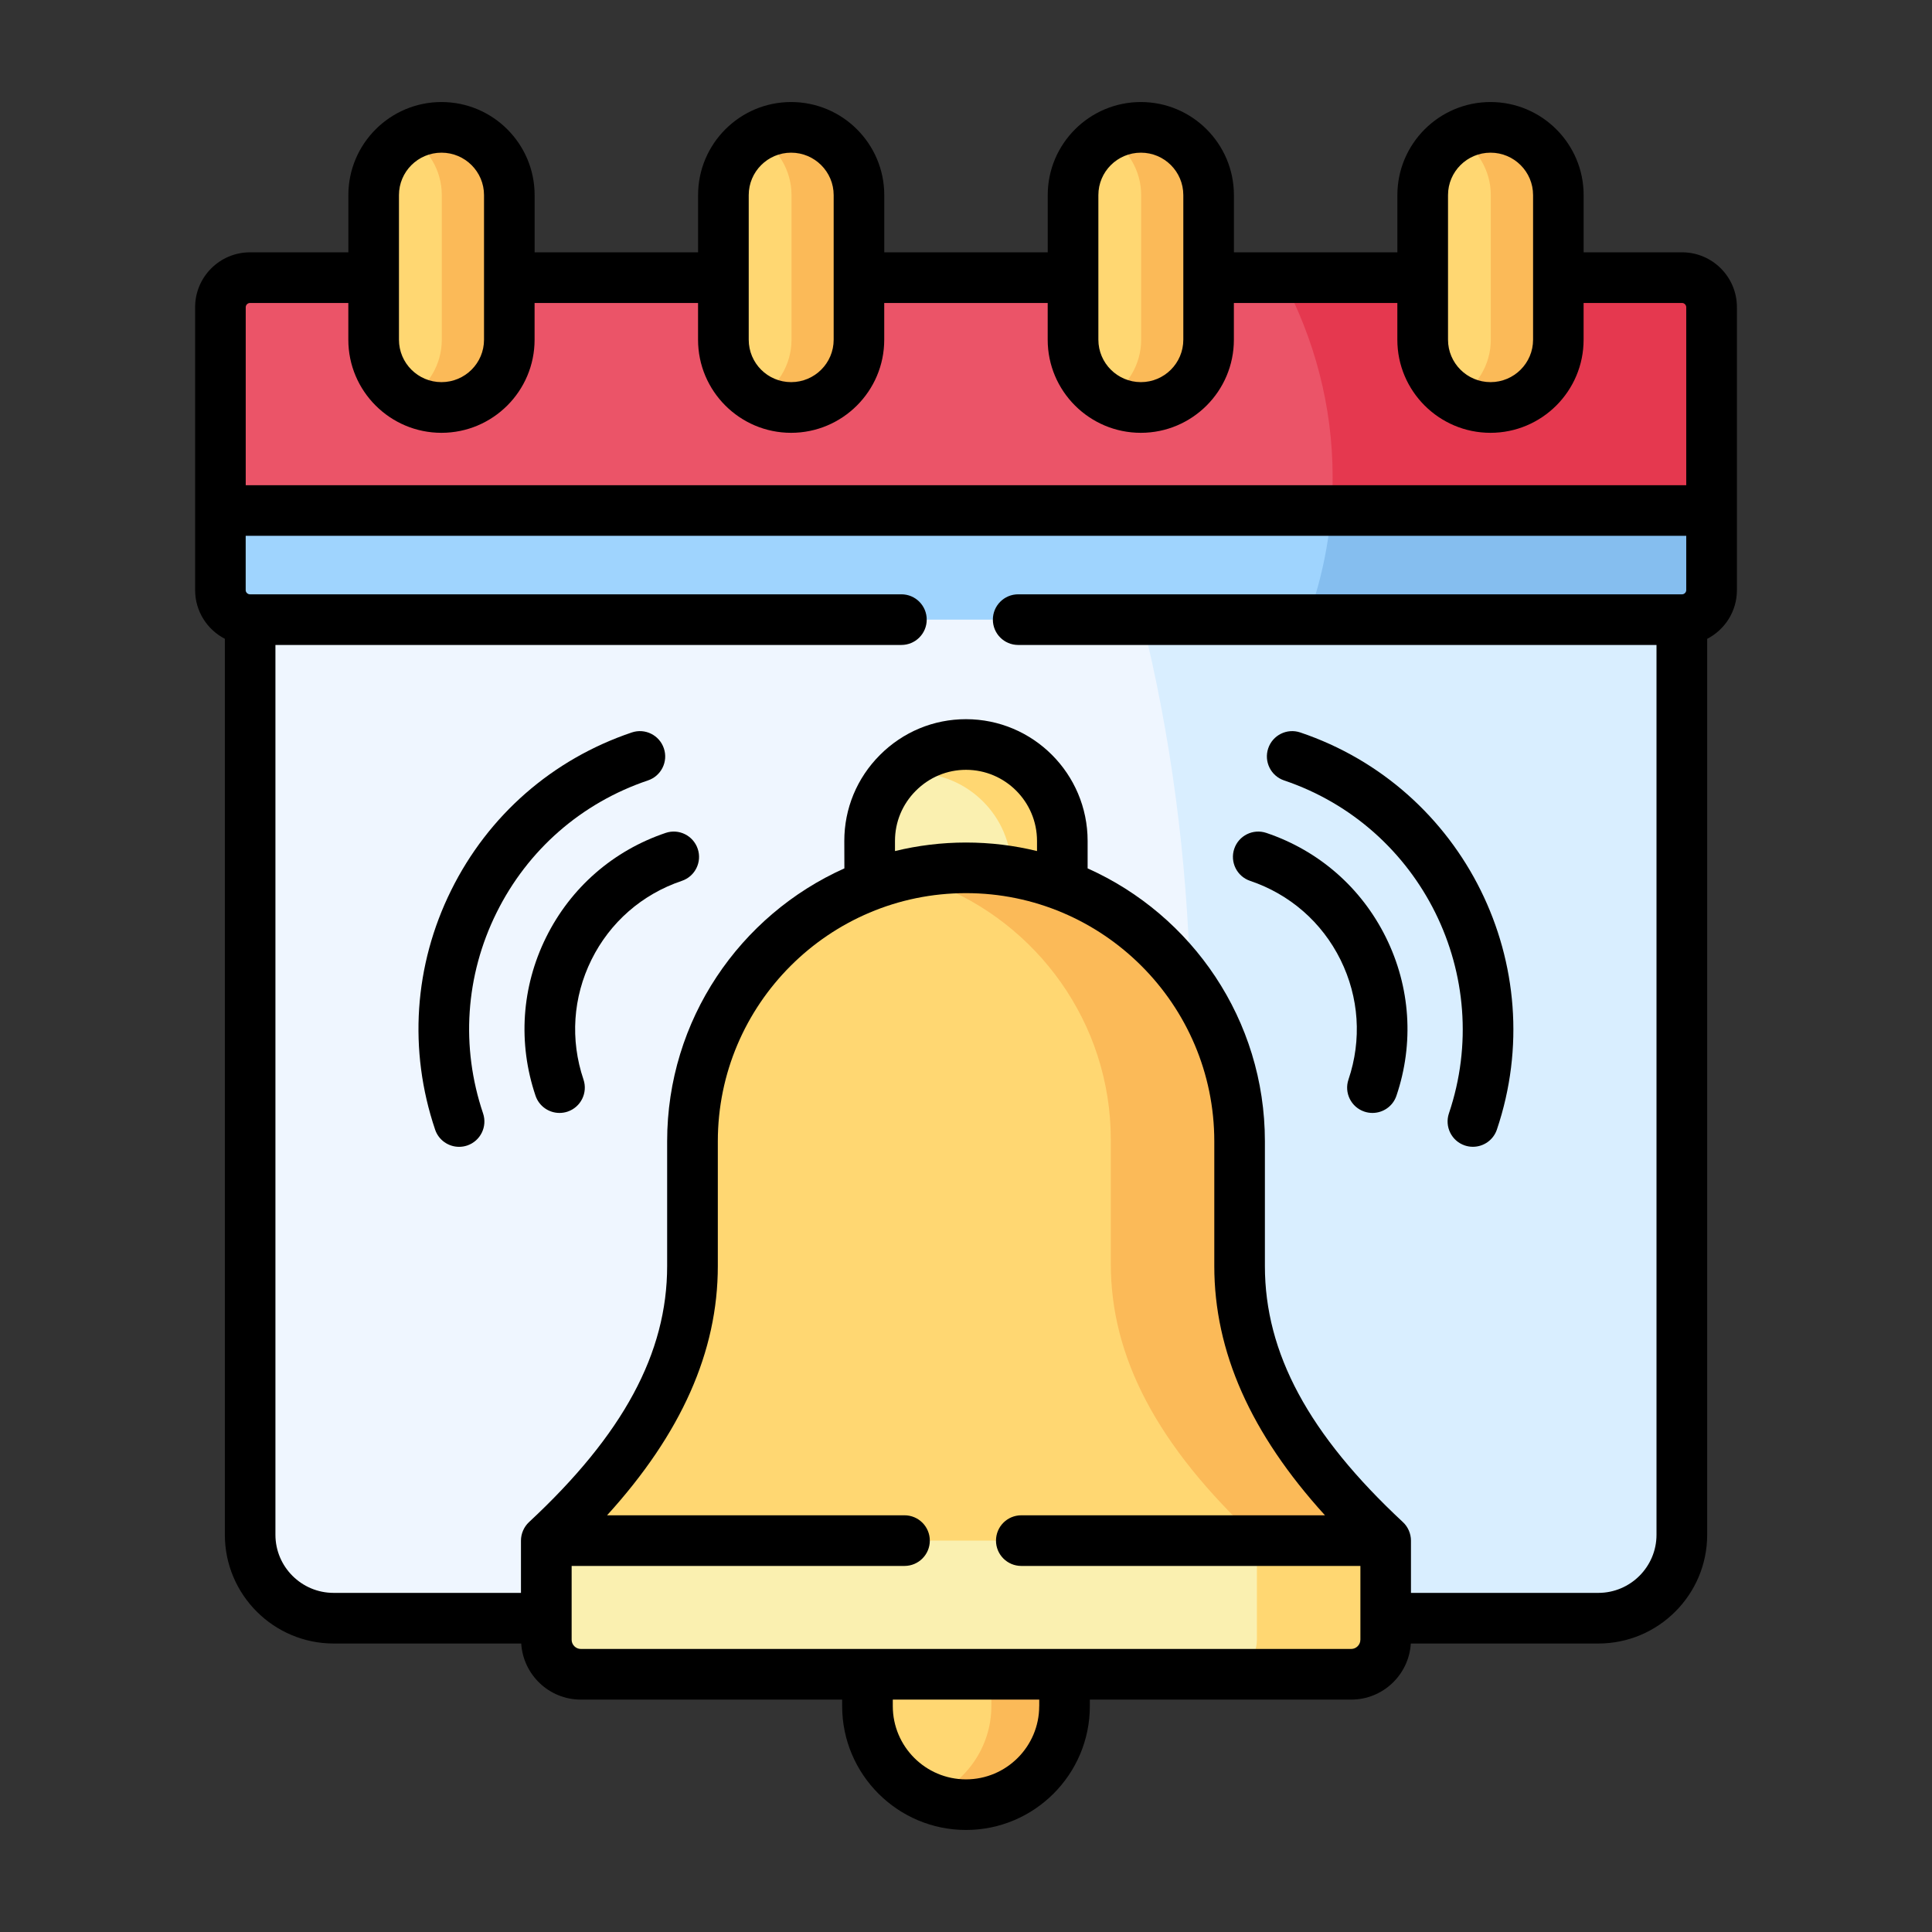
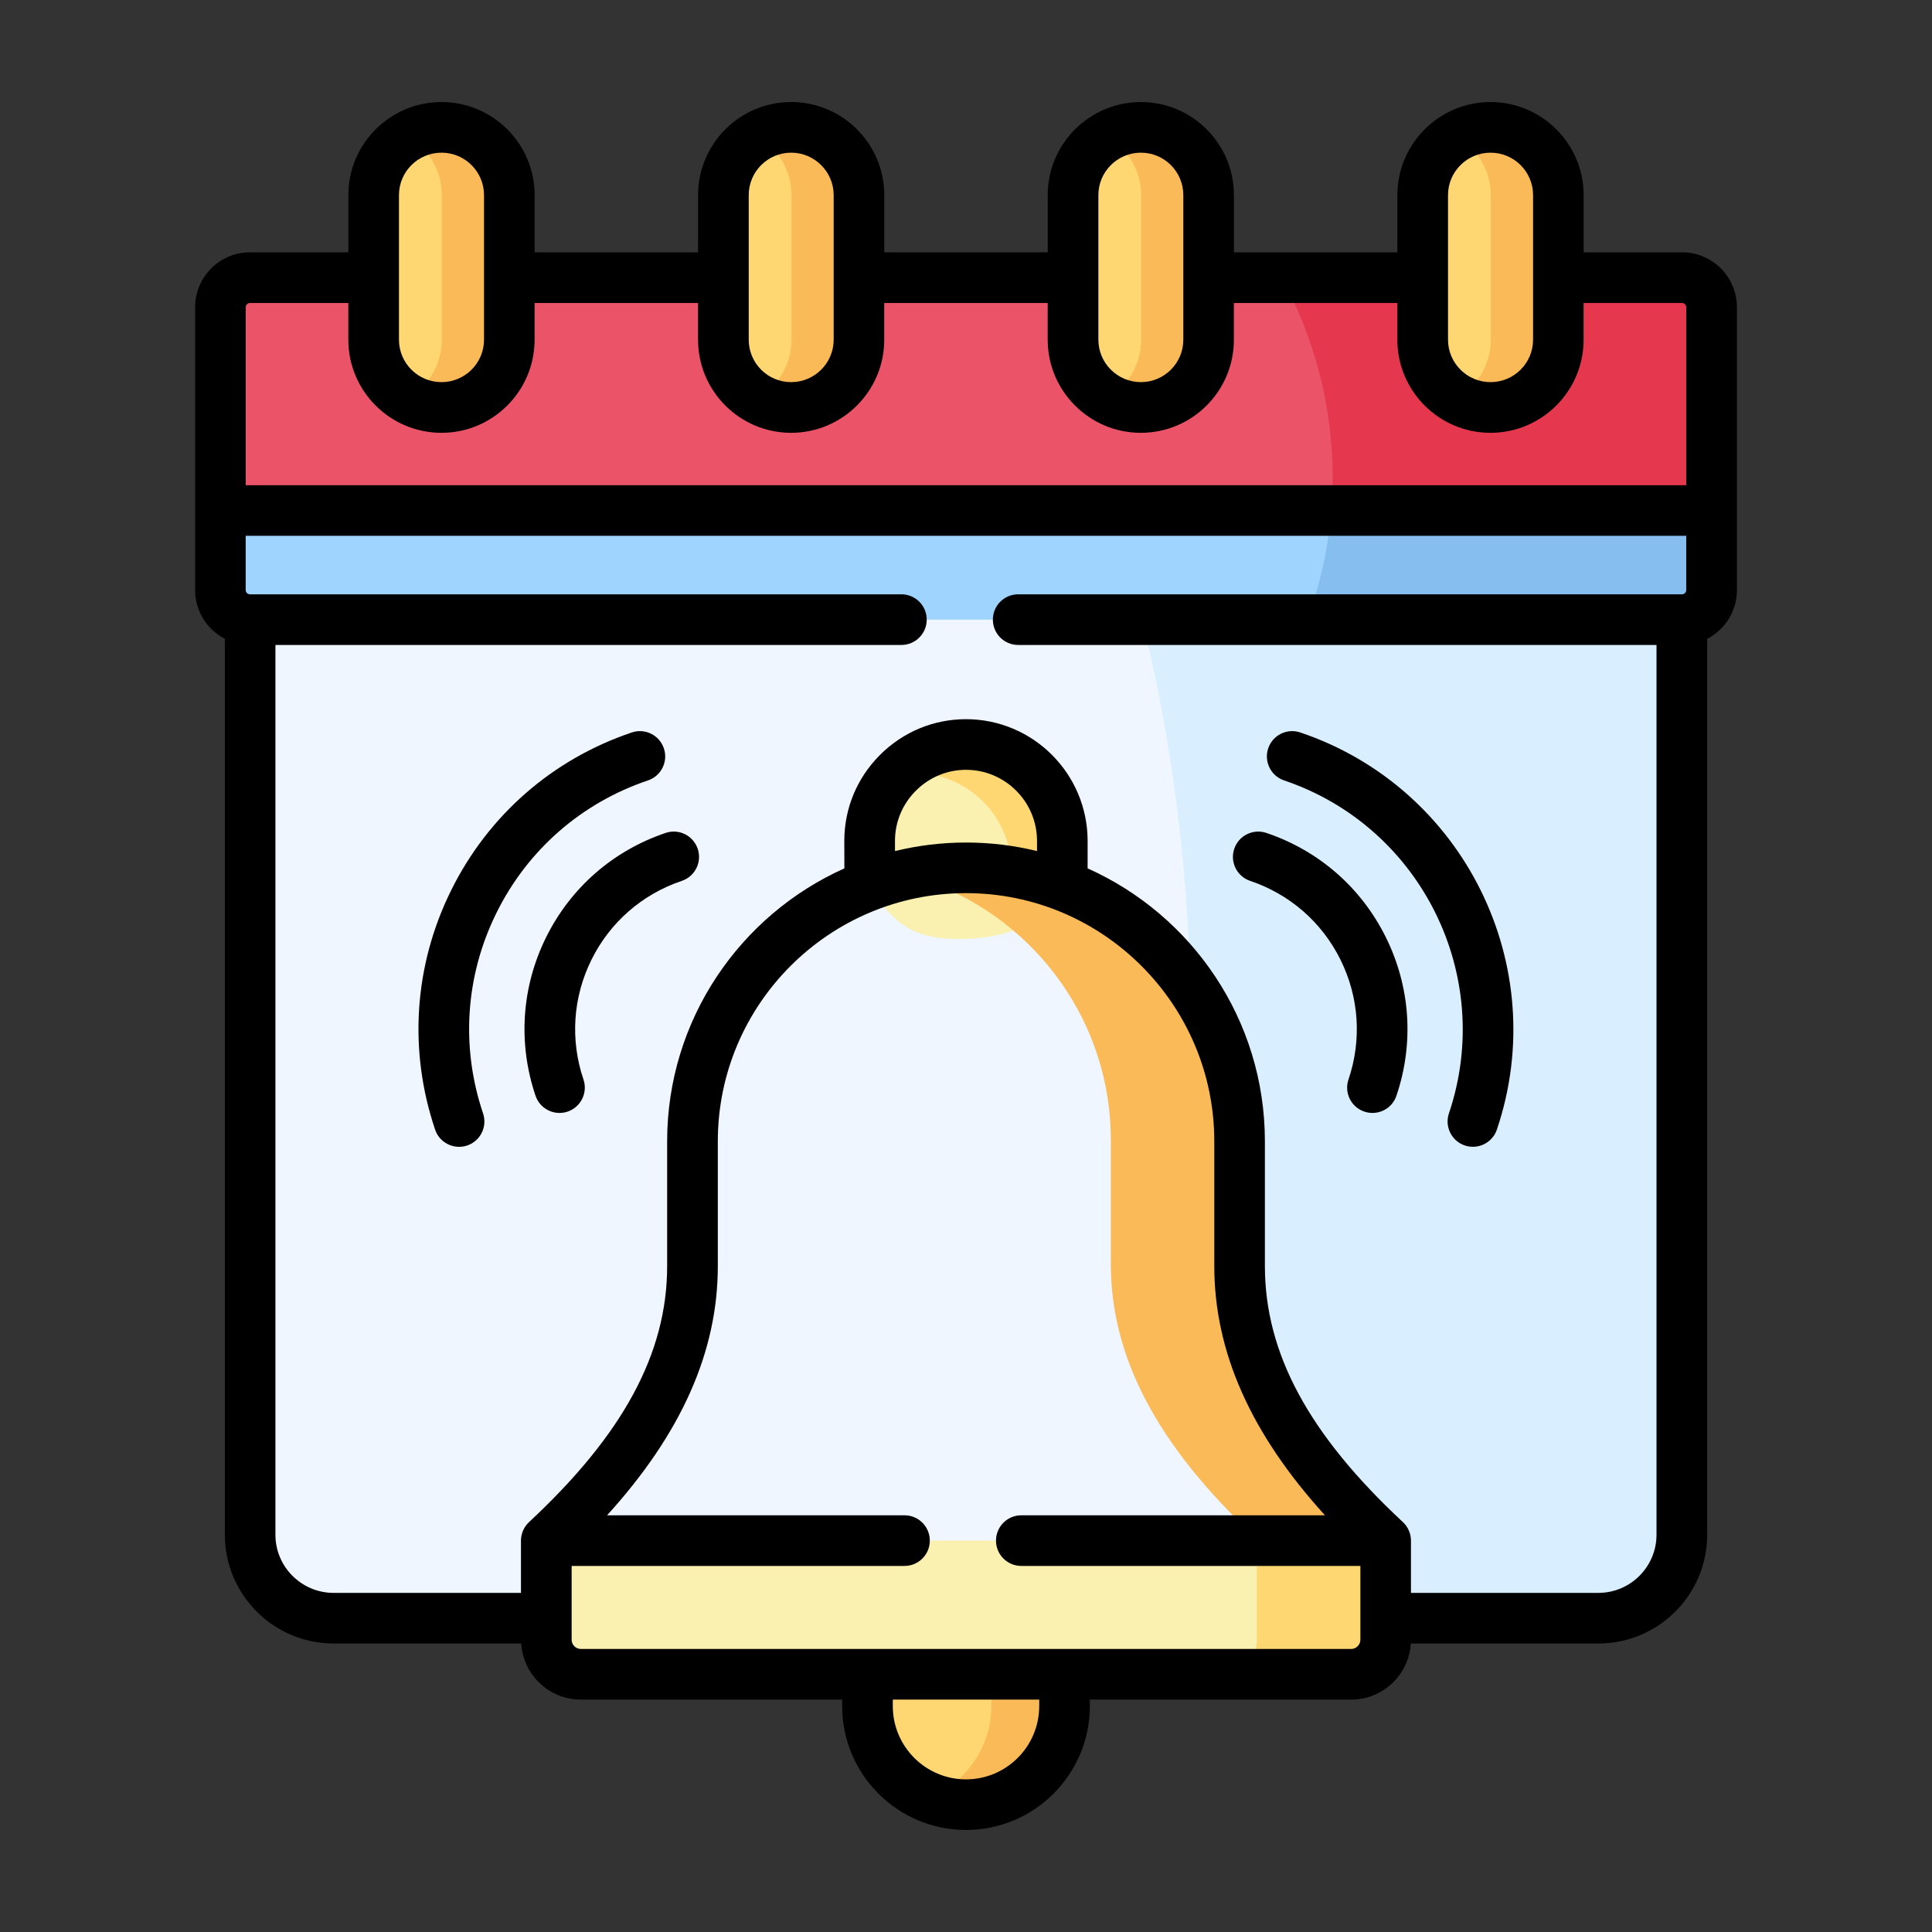
<svg xmlns="http://www.w3.org/2000/svg" id="Layer_1" data-name="Layer 1" viewBox="0 0 512 512">
  <rect x="0" y="0" width="512" height="512" fill="#333333" stroke="none" />
  <defs>
    <style>
      .cls-1 {
        fill: #faf0b0;
      }

      .cls-1, .cls-2, .cls-3, .cls-4, .cls-5, .cls-6, .cls-7, .cls-8, .cls-9 {
        fill-rule: evenodd;
      }

      .cls-2 {
        fill: #fbba58;
      }

      .cls-3 {
        fill: #85beef;
      }

      .cls-4 {
        fill: #d9eeff;
      }

      .cls-5 {
        fill: #eff6ff;
      }

      .cls-6 {
        fill: #9fd4fe;
      }

      .cls-7 {
        fill: #e5384f;
      }

      .cls-8 {
        fill: #eb5468;
      }

      .cls-9 {
        fill: #ffd772;
      }
    </style>
  </defs>
  <path class="cls-5" d="M423.57,428.84c12.17,0,22.13-9.94,22.13-22.11v-251.44H66.29v251.44c0,12.17,9.96,22.11,22.13,22.11,163.54,0,172.34,0,335.15,0h0Z" />
  <path class="cls-6" d="M66.29,164.21h379.49c4.28,0,7.81-3.52,7.81-7.81l.03-21.12-197.62-16.38-197.59,16.38v21.12c0,4.28,3.52,7.81,7.83,7.81h.05Z" />
  <path class="cls-8" d="M58.41,135.29h395.18v-53.87c0-4.31-3.52-7.83-7.81-7.83H66.24c-4.31,0-7.83,3.52-7.83,7.83v53.87Z" />
  <path class="cls-9" d="M134.97,73.58v-21.88c0-9.86-8.09-17.95-17.97-17.95s-17.97,8.09-17.97,17.95v38.33c0,9.89,8.09,17.95,17.97,17.95s17.97-8.06,17.97-17.95v-16.45Z" />
  <path class="cls-9" d="M191.71,51.7v38.33c0,9.89,8.09,17.95,17.95,17.95s17.97-8.06,17.97-17.95v-38.33c0-9.86-8.09-17.95-17.97-17.95s-17.95,8.09-17.95,17.95Z" />
  <path class="cls-9" d="M284.37,51.7v38.33c0,9.89,8.09,17.95,17.97,17.95s17.95-8.06,17.95-17.95v-38.33c0-9.86-8.06-17.95-17.95-17.95s-17.97,8.09-17.97,17.95Z" />
  <path class="cls-9" d="M377.03,51.7v38.33c0,9.89,8.09,17.95,17.97,17.95s17.97-8.06,17.97-17.95v-38.33c0-9.86-8.09-17.95-17.97-17.95s-17.97,8.09-17.97,17.95Z" />
  <path class="cls-7" d="M412.98,90.03c0,9.89-8.09,17.95-17.97,17.95s-17.97-8.06-17.97-17.95v-16.45h-37.34c8.67,16.2,13.46,34.07,13.46,52.86,0,2.97-.1,5.91-.36,8.85h100.8v-53.87c0-4.31-3.52-7.83-7.81-7.83h-32.8v16.45h0Z" />
  <path class="cls-3" d="M453.59,135.29h-100.8c-.53,6.82-1.72,13.49-3.5,20-.84,3.02-1.77,6.01-2.86,8.92h99.35c4.28,0,7.81-3.52,7.81-7.81v-21.12h0Z" />
  <path class="cls-1" d="M230.5,234.64c6.87,12.42,14.75,14.2,23.73,14.2s22.81-2.23,27.31-14.2v-11.79c0-14.05-11.48-25.55-25.53-25.55s-25.55,11.51-25.53,25.55l.03,11.79Z" />
  <path class="cls-4" d="M445.71,164.21h-143.06c7.48,29.99,11.97,62.65,12.8,96.9,8.21,11.76,13.06,26.01,13.06,41.35v33.06c0,24.46,12.09,47.99,38.71,72.76v20.56h56.36c12.17,0,22.13-9.94,22.13-22.11v-242.52h0Z" />
-   <path class="cls-9" d="M328.51,335.52v-33.06c0-30.88-19.6-57.42-46.98-67.82-7.93-3.02-16.55-4.67-25.53-4.67s-17.57,1.65-25.5,4.67c-27.38,10.37-46.98,36.91-46.98,67.82v33.06c0,24.46-12.12,47.99-38.74,72.76l114.79,14.12,107.64-14.12c-26.62-24.77-38.71-48.3-38.71-72.76h0Z" />
  <path class="cls-9" d="M282.11,443.7l-26.11-14.86-26.11,14.86v8.44c0,14.35,11.76,26.11,26.11,26.11s26.11-11.76,26.11-26.11v-8.44Z" />
  <path class="cls-2" d="M294.38,301.98v33.03c0,24.46,12.09,47.99,38.71,72.76v.51h34.12c-26.62-24.77-38.71-48.3-38.71-72.76v-33.06c0-30.88-19.6-57.42-46.98-67.82-7.93-3.02-16.55-4.67-25.53-4.67-5.5,0-10.88.61-16.02,1.8,2.54.66,5.02,1.45,7.45,2.36,27.36,10.39,46.95,36.94,46.95,67.84h0Z" />
  <path class="cls-2" d="M282.11,452.14v-8.44h-19.39v8.44c0,10.93-6.82,20.36-16.43,24.24,3.02,1.19,6.29,1.88,9.71,1.88,14.35,0,26.11-11.76,26.11-26.11Z" />
  <path class="cls-9" d="M242.49,204.9c14.02,0,25.53,11.48,25.53,25.53v.53c4.67.79,9.18,2.03,13.51,3.68v-11.79c0-14.05-11.48-25.55-25.53-25.55-7.33,0-13.97,3.14-18.63,8.14,1.65-.36,3.37-.53,5.12-.53Z" />
  <path class="cls-2" d="M134.97,51.7c0-9.86-8.09-17.95-17.97-17.95-3.24,0-6.29.86-8.95,2.38,5.4,3.12,9.03,8.95,9.03,15.57v38.33c0,6.62-3.62,12.45-9.03,15.57,2.66,1.52,5.7,2.38,8.95,2.38,9.89,0,17.97-8.06,17.97-17.95v-38.33Z" />
  <path class="cls-2" d="M200.73,36.13c5.37,3.12,9.03,8.95,9.03,15.57v38.33c0,6.62-3.65,12.45-9.03,15.57,2.64,1.52,5.68,2.38,8.92,2.38,9.89,0,17.97-8.06,17.97-17.95v-38.33c0-9.86-8.09-17.95-17.97-17.95-3.24,0-6.29.86-8.92,2.38Z" />
  <path class="cls-2" d="M293.39,36.13c5.37,3.12,9.03,8.95,9.03,15.57v38.33c0,6.62-3.65,12.45-9.03,15.57,2.64,1.52,5.68,2.38,8.95,2.38,9.89,0,17.95-8.06,17.95-17.95v-38.33c0-9.86-8.06-17.95-17.95-17.95-3.27,0-6.31.86-8.95,2.38Z" />
  <path class="cls-2" d="M386.05,36.13c5.37,3.12,9.03,8.95,9.03,15.57v38.33c0,6.62-3.65,12.45-9.03,15.57,2.64,1.52,5.7,2.38,8.95,2.38,9.89,0,17.97-8.06,17.97-17.95v-38.33c0-9.86-8.09-17.95-17.97-17.95-3.24,0-6.31.86-8.95,2.38h0Z" />
  <path class="cls-1" d="M144.78,408.28v26.29c0,5.02,4.11,9.13,9.13,9.13h204.18c5.02,0,9.13-4.11,9.13-9.13v-26.29h-222.43Z" />
  <path class="cls-9" d="M333.09,412.77v21.8c0,5.02-4.11,9.13-9.13,9.13h34.12c5.02,0,9.13-4.11,9.13-9.13v-26.29h-34.12v4.49h0Z" />
  <g>
    <path d="M460.3,81.41c0-8.02-6.51-14.54-14.52-14.54h-26.1v-15.17c0-13.6-11.07-24.66-24.68-24.66s-24.68,11.06-24.68,24.66v15.17h-43.32v-15.17c0-13.6-11.06-24.66-24.66-24.66s-24.68,11.06-24.68,24.66v15.17h-43.32v-15.17c0-13.6-11.07-24.66-24.68-24.66s-24.66,11.06-24.66,24.66v15.17h-43.32v-15.17c0-13.6-11.07-24.66-24.68-24.66s-24.68,11.06-24.68,24.66v15.17h-26.07c-8.02,0-14.54,6.52-14.54,14.54v74.99c0,5.61,3.21,10.47,7.88,12.89v237.44c0,15.89,12.94,28.82,28.84,28.82h49.7c.51,8.27,7.38,14.86,15.78,14.86h69.27v1.73c0,18.1,14.72,32.82,32.82,32.82s32.82-14.72,32.82-32.82v-1.73h69.27c8.4,0,15.28-6.58,15.79-14.86h49.7c15.9,0,28.84-12.93,28.84-28.82v-237.43c4.67-2.41,7.88-7.28,7.88-12.9v-74.99ZM383.74,51.7c0-6.2,5.05-11.24,11.27-11.24s11.27,5.04,11.27,11.24v38.33c0,6.2-5.05,11.24-11.27,11.24s-11.27-5.04-11.27-11.24v-38.33ZM291.08,51.7c0-6.2,5.05-11.24,11.27-11.24s11.24,5.04,11.24,11.24v38.33c0,6.2-5.04,11.24-11.24,11.24s-11.27-5.04-11.27-11.24v-38.33ZM198.42,51.7c0-6.2,5.04-11.24,11.24-11.24s11.27,5.04,11.27,11.24v38.33c0,6.2-5.05,11.24-11.27,11.24s-11.24-5.04-11.24-11.24v-38.33ZM105.73,51.7c0-6.2,5.05-11.24,11.27-11.24s11.27,5.04,11.27,11.24v38.33c0,6.2-5.05,11.24-11.27,11.24s-11.27-5.04-11.27-11.24v-38.33ZM66.24,80.29h26.07v9.75c0,13.6,11.07,24.66,24.68,24.66s24.68-11.06,24.68-24.66v-9.75h43.32v9.75c0,13.6,11.06,24.66,24.66,24.66s24.68-11.06,24.68-24.66v-9.75h43.32v9.75c0,13.6,11.07,24.66,24.68,24.66s24.66-11.06,24.66-24.66v-9.75h43.32v9.75c0,13.6,11.07,24.66,24.68,24.66s24.68-11.06,24.68-24.66v-9.75h26.1c.59,0,1.1.53,1.1,1.13v47.17H65.12v-47.17c0-.61.52-1.13,1.13-1.13h0ZM275.4,452.14c0,10.7-8.7,19.41-19.4,19.41s-19.4-8.7-19.4-19.41v-1.73h38.81v1.73ZM360.51,434.57c0,1.31-1.11,2.42-2.42,2.42h-204.18c-1.31,0-2.42-1.11-2.42-2.42v-19.58h88.21c3.7,0,6.71-3,6.71-6.71s-3-6.71-6.71-6.71h-78.82c19.72-21.7,29.35-43.42,29.35-66.05v-33.06c0-36.27,29.51-65.77,65.77-65.77s65.8,29.51,65.8,65.77v33.06c0,22.64,9.62,44.37,29.33,66.05h-80.47c-3.71,0-6.71,3-6.71,6.71s3,6.71,6.71,6.71h89.86v19.58ZM237.18,222.84c0-4.99,1.95-9.71,5.52-13.28,3.57-3.58,8.3-5.55,13.3-5.55,10.38,0,18.82,8.45,18.82,18.85v2.68c-6.04-1.48-12.34-2.26-18.82-2.26s-12.78.79-18.82,2.26v-2.69ZM423.57,422.13h-49.65v-13.85c0-1.83-.79-3.67-2.14-4.91-24.95-23.22-36.57-44.78-36.57-67.85v-33.06c0-32.2-19.32-59.96-46.98-72.33v-7.28c0-17.79-14.46-32.26-32.24-32.26-8.59,0-16.69,3.37-22.8,9.49-6.1,6.11-9.45,14.21-9.44,22.79l.02,7.26c-27.65,12.37-46.97,40.13-46.97,72.33v33.06c0,23.06-11.63,44.62-36.6,67.85-1.35,1.25-2.14,3.07-2.14,4.91v13.85h-49.65c-8.5,0-15.42-6.91-15.42-15.4v-235.81h165.89c3.7,0,6.71-3,6.71-6.71s-3-6.71-6.71-6.71H66.24c-.6,0-1.13-.51-1.13-1.1v-14.41h381.76v14.41c0,.58-.52,1.1-1.1,1.1h-175.94c-3.71,0-6.71,3-6.71,6.71s3,6.71,6.71,6.71h169.16v235.81c0,8.49-6.92,15.4-15.42,15.4h0Z" />
    <path d="M344.59,194.11c-3.51-1.19-7.32.7-8.5,4.21-1.18,3.51.7,7.32,4.21,8.5,36.37,12.28,55.96,51.86,43.68,88.24-1.18,3.51.7,7.32,4.21,8.5.71.24,1.43.35,2.15.35,2.8,0,5.41-1.77,6.35-4.56,14.65-43.39-8.72-90.6-52.1-105.24h0Z" />
    <path d="M335.59,220.73c-3.51-1.18-7.32.7-8.5,4.21-1.18,3.51.7,7.32,4.21,8.5,10.52,3.55,19.03,10.97,23.95,20.91,4.92,9.94,5.67,21.21,2.11,31.74-1.19,3.51.7,7.32,4.21,8.5.71.24,1.44.35,2.15.35,2.8,0,5.41-1.76,6.35-4.56,4.71-13.92,3.71-28.83-2.8-41.98-6.51-13.15-17.76-22.98-31.68-27.67h0Z" />
    <path d="M171.72,206.82c3.51-1.18,5.4-4.99,4.21-8.5-1.18-3.51-4.99-5.4-8.5-4.21-21.03,7.1-38.03,21.95-47.87,41.83-9.84,19.87-11.35,42.39-4.25,63.42.94,2.8,3.56,4.56,6.35,4.56.71,0,1.43-.11,2.15-.35,3.51-1.19,5.39-4.99,4.21-8.5-5.95-17.63-4.69-36.52,3.56-53.18,8.25-16.66,22.5-29.12,40.14-35.07h0Z" />
    <path d="M176.41,220.73c-13.92,4.69-25.18,14.52-31.69,27.67-6.51,13.15-7.5,28.06-2.8,41.98.95,2.8,3.56,4.56,6.35,4.56.71,0,1.44-.11,2.15-.35,3.51-1.19,5.39-4.99,4.21-8.5-3.56-10.53-2.81-21.8,2.11-31.74,4.92-9.94,13.42-17.36,23.95-20.91,3.51-1.18,5.4-4.99,4.21-8.5s-4.99-5.4-8.5-4.21h0Z" />
  </g>
</svg>